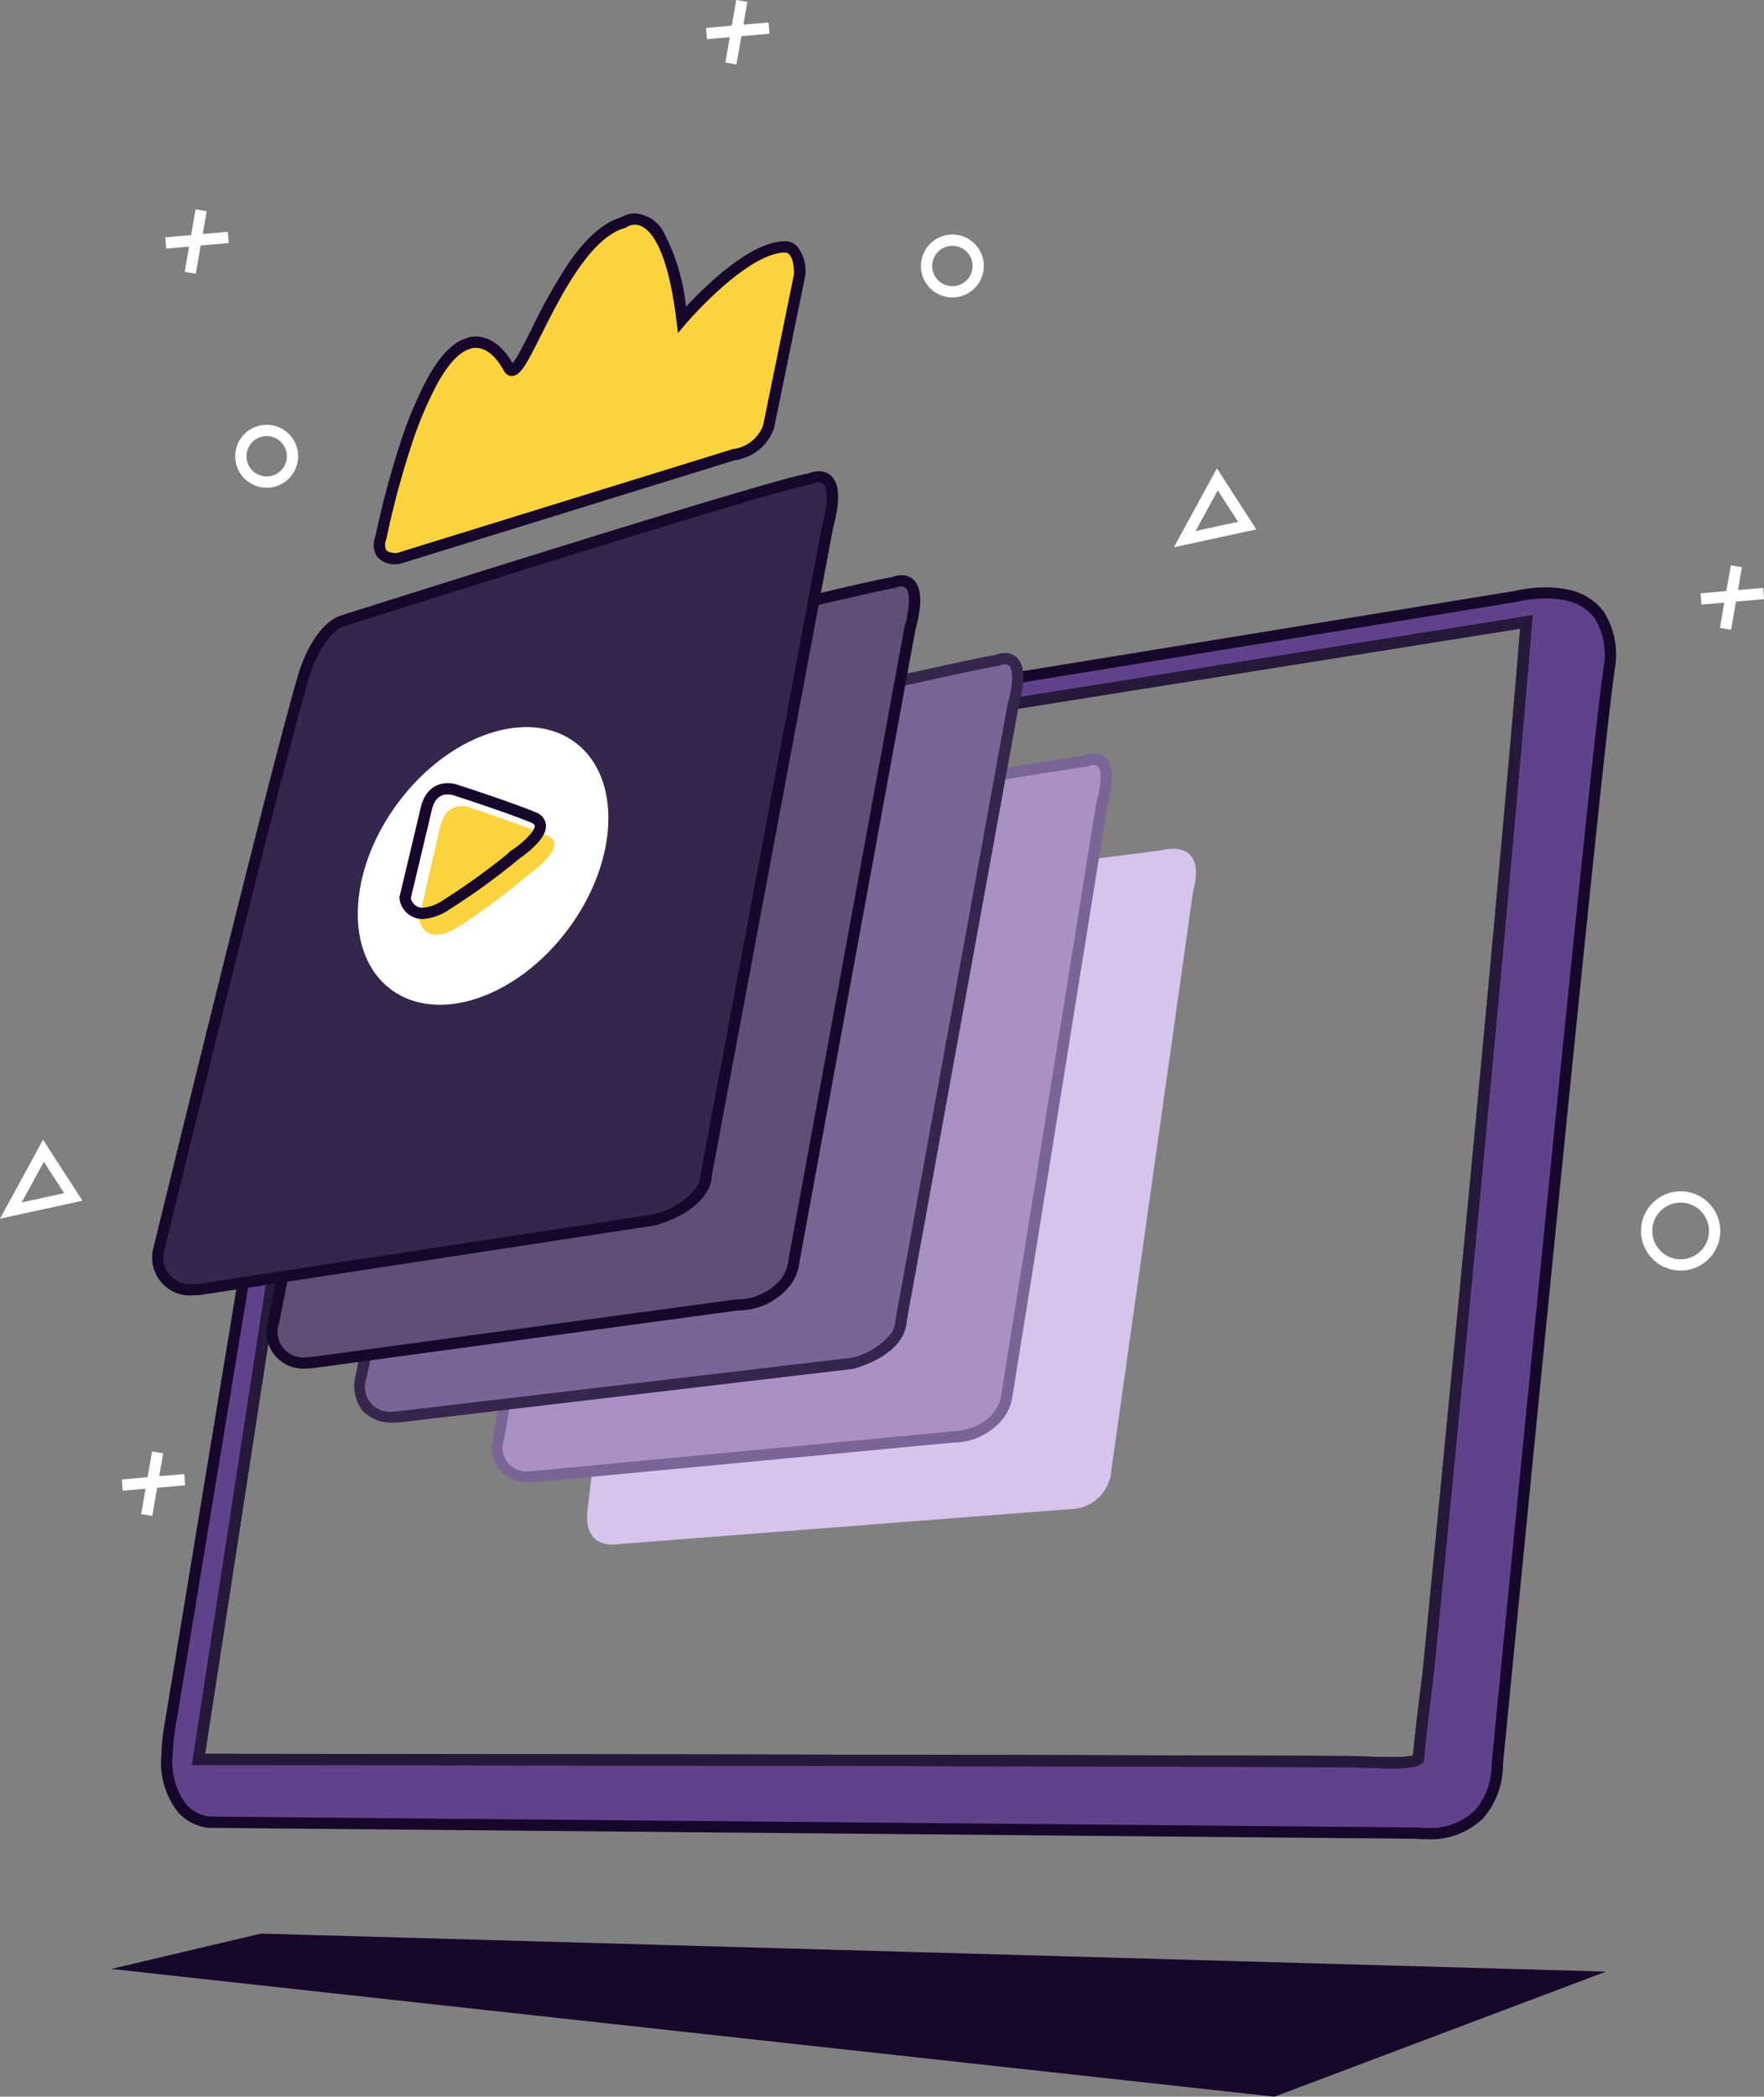
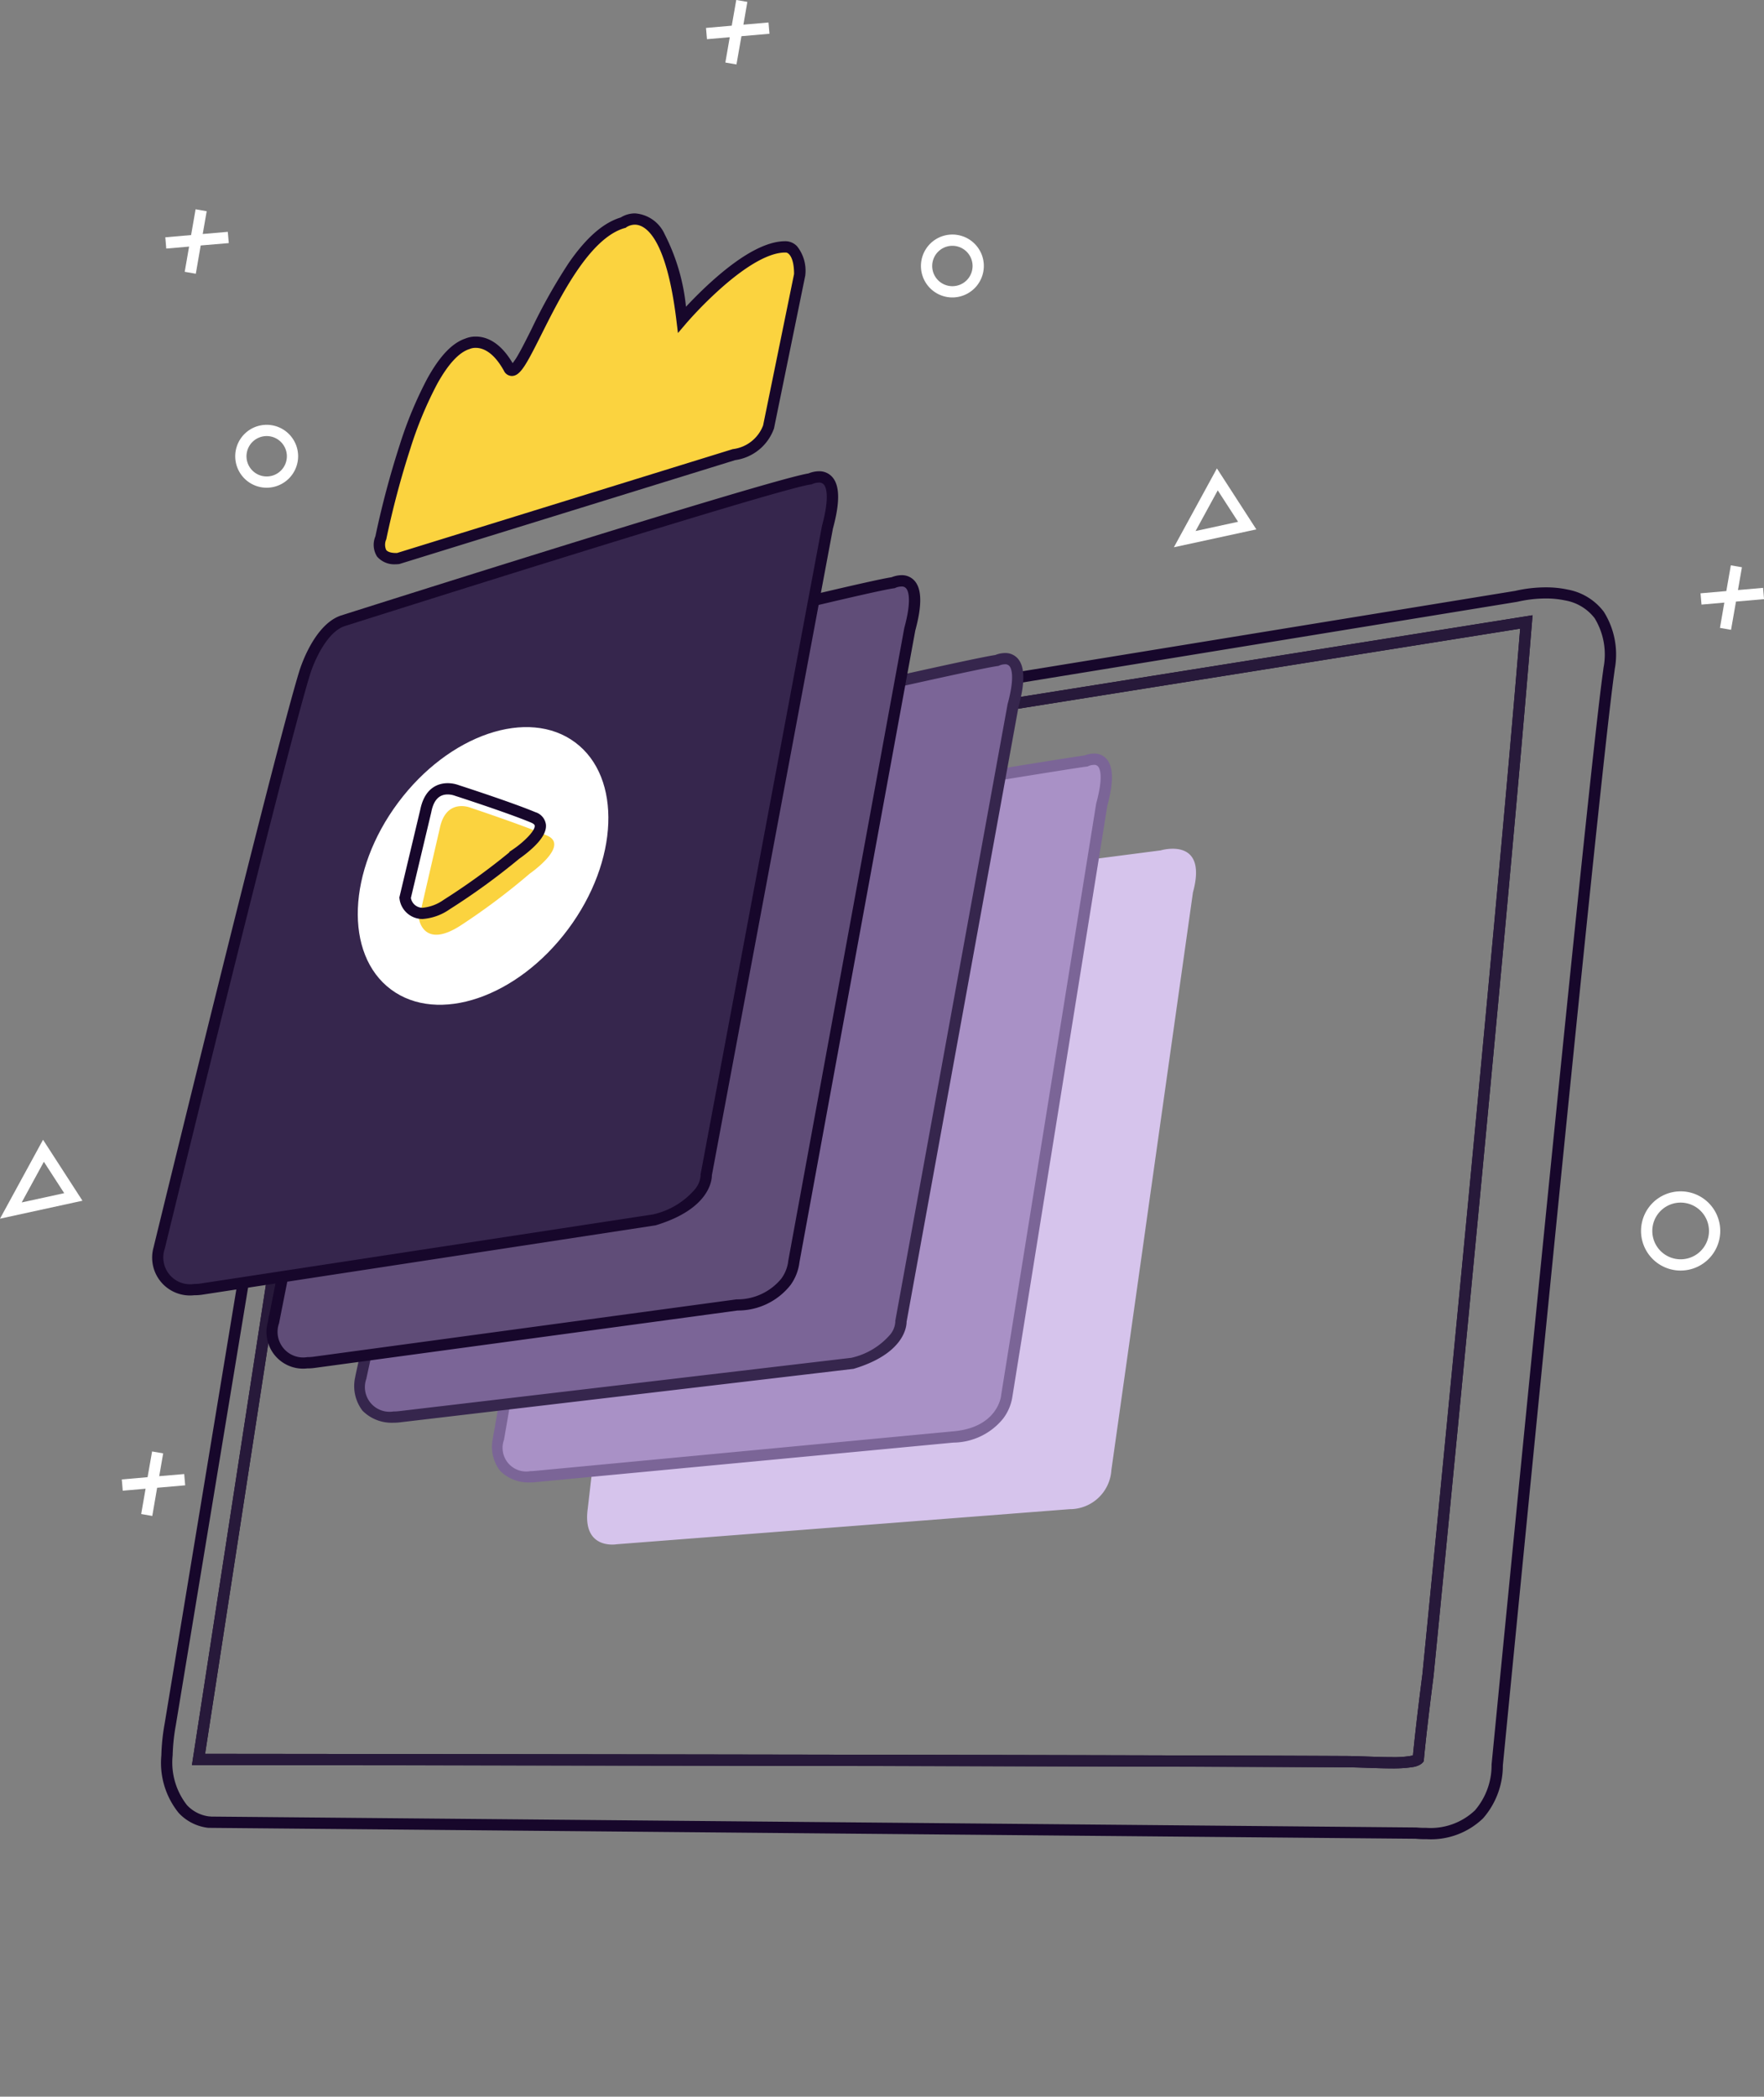
<svg xmlns="http://www.w3.org/2000/svg" width="156.609" height="186.086" viewBox="0 0 156.609 186.086">
  <rect x="0" y="0" width="156.609" height="186.086" fill="#808080" stroke="none" />
  <defs>
    <clipPath id="a">
      <path d="M285.352,275.485s1.156-3.861,3.381-4.61c0,0,38.476-12.213,41.491-12.6,0,0,3.119-1.483,1.537,4.3L321,320.049s.2,2.539-4.61,4L276.129,330.2s-4.3.655-3.688-3.688C272.443,326.5,283.077,282.871,285.352,275.485Z" transform="translate(-272.383 -258.104)" fill="#36264d" stroke="#17072b" stroke-width="1" />
    </clipPath>
  </defs>
  <g transform="translate(0.963 0.086)">
    <g transform="translate(8.926 52.529)">
-       <path d="M255,797.136l103.253,11.338,29.432-11.1L268.268,794Z" transform="translate(-255 -675.003)" fill="#17072b" />
-       <path d="M-958.1-563.417c-.1,0-.182,0-.263,0-.219,0-.452-.017-.693-.037l-106.958-.966h-.087l-.049,0h-.023c-.044,0-.1-.01-.154-.018a3.735,3.735,0,0,1-2.187-1.147,6.6,6.6,0,0,1-1.405-4.778s0-.01,0-.014v-.014a17.891,17.891,0,0,1,.286-2.705l12.871-77.926a5.658,5.658,0,0,1,.754-2.52,6.98,6.98,0,0,1,5.28-3.27l100.6-16.4a11.668,11.668,0,0,1,2.618-.3,8.626,8.626,0,0,1,1.8.177l.02,0,.012,0a4.7,4.7,0,0,1,2.918,1.775,6.654,6.654,0,0,1,.879,4.749c-.016.134-.029.243-.044.351-1.425,10.121-9.807,96.114-9.891,96.981a6.593,6.593,0,0,1-1.616,4.364A6.188,6.188,0,0,1-958.1-563.417Zm8.869-107.53-104.918,16.729-12.97,84.224h.312c18.1.018,78.9.086,101.353.193.706,0,1.446.029,2.161.053.78.027,1.478.05,2.112.05a10.4,10.4,0,0,0,1.722-.106c.484-.084.61-.2.631-.223.243-2.614.763-6.675.864-7.463v-.011c.063-.638,6.432-65.076,8.731-93.446Z" transform="translate(1074.856 673.534)" fill="#60428c" />
      <path d="M-958.1-562.917c-.1,0-.192,0-.278,0-.219,0-.456-.017-.7-.037l-107.031-.968h-.018l-.063,0h-.01l-.022,0c-.052-.005-.109-.011-.174-.02a4.238,4.238,0,0,1-2.482-1.3,7.06,7.06,0,0,1-1.541-5.127c0-.009,0-.018,0-.027v-.008a18.374,18.374,0,0,1,.293-2.777l12.865-77.889a6.187,6.187,0,0,1,.819-2.721,7.461,7.461,0,0,1,5.633-3.515l100.58-16.4a12.225,12.225,0,0,1,2.72-.314,9.129,9.129,0,0,1,1.9.188l.038.009a5.18,5.18,0,0,1,3.212,1.968,7.124,7.124,0,0,1,.971,5.1c-.016.139-.03.251-.046.363-1.418,10.072-9.694,94.964-9.886,96.933a7.114,7.114,0,0,1-1.756,4.69A6.665,6.665,0,0,1-958.1-562.917Zm-107.925-2.006h.011l107,.967c.23.019.453.031.662.035.08,0,.161,0,.253,0a5.713,5.713,0,0,0,4.3-1.554,6.13,6.13,0,0,0,1.477-4v-.032l0-.034c.084-.867,8.463-86.844,9.894-97,.014-.1.027-.208.043-.339a6.186,6.186,0,0,0-.786-4.4,4.216,4.216,0,0,0-2.621-1.58h-.006l-.034-.008a8.139,8.139,0,0,0-1.681-.164,11.257,11.257,0,0,0-2.493.288l-.045.009-100.6,16.4a7.467,7.467,0,0,0-3.8,1.654l105.766-16.864-.051.634c-2.316,28.575-8.668,92.814-8.732,93.455l0,.025c-.1.786-.62,4.837-.863,7.446l-.015.167-.113.124a1.6,1.6,0,0,1-.915.379,10.854,10.854,0,0,1-1.808.114c-.643,0-1.345-.023-2.129-.05-.711-.024-1.446-.049-2.147-.053-22.48-.107-83.259-.175-101.351-.193h-.894l13.1-85.037a5.3,5.3,0,0,0-.966,1.225,5.23,5.23,0,0,0-.689,2.275v.041l-.007.037-12.872,77.932a17.41,17.41,0,0,0-.279,2.629v.028a6.132,6.132,0,0,0,1.269,4.426,3.232,3.232,0,0,0,1.893.994c.047.007.09.011.127.015h0l.047,0,.036,0Zm-.511-5.57c18.421.019,78.714.086,101.084.193.715,0,1.458.029,2.176.053.775.027,1.468.049,2.095.049a9.955,9.955,0,0,0,1.634-.1,2.388,2.388,0,0,0,.247-.055c.253-2.626.742-6.442.84-7.2v0c.1-.972,6.328-64,8.678-92.8l-103.929,16.572Z" transform="translate(1074.856 673.534)" fill="#17072b" />
      <g transform="translate(-277.49 -307.007)">
        <path d="M391.162,411.343v-1a7.524,7.524,0,0,0,1.88-.15c.267-2.772.8-6.92.841-7.21.128-1.294,6.358-64.382,8.678-92.8L298.632,326.76l-12.826,83.288c9.714.009,77.187.078,101.084.192.714,0,1.46.029,2.181.054.745.025,1.449.049,2.09.049v1m0,0c-1.3,0-2.856-.1-4.276-.1-25.942-.124-102.245-.193-102.245-.193l13.114-85.16L403.661,309c-2.272,28.23-8.784,94.1-8.784,94.1s-.6,4.606-.866,7.467C393.952,411.2,392.755,411.343,391.161,411.343Z" fill="#27193a" />
      </g>
    </g>
    <g transform="translate(13.12 19.35)">
      <path d="M437.729,403.5a4.685,4.685,0,0,1,2.937-3.2s37.707-4.907,40.326-5.244c0,0,4.246-1.286,2.872,3.731l-7.242,51.272a3.693,3.693,0,0,1-3.7,3.465l-40.193,3.112s-3.124.568-2.589-3.2C430.142,453.444,435.07,409.834,437.729,403.5Z" transform="translate(-392.037 -339.017)" fill="#d6c4ec" />
      <path d="M407.592,371.754a4.87,4.87,0,0,1,3.055-3.323s36.071-5.983,38.8-6.333c0,0,2.818-1.337,1.389,3.877L442.395,418.5s-.328,3.255-4.78,3.6l-37.008,3.5s-3.889.591-3.333-3.324C397.274,422.281,404.827,378.331,407.592,371.754Z" transform="translate(-367.103 -314)" fill="#a991c6" />
      <path d="M450.143,361.444a1.431,1.431,0,0,1,1.185.563c.549.72.548,2.053,0,4.074l-8.435,52.488a4.268,4.268,0,0,1-.815,1.9,5.749,5.749,0,0,1-4.418,2.129l-36.992,3.5a4.441,4.441,0,0,1-.582.035,3.543,3.543,0,0,1-2.671-1.035,3.5,3.5,0,0,1-.633-2.892l.067-.469h.014c1.041-6.013,7.665-43.9,10.258-50.147a5.372,5.372,0,0,1,3.36-3.631l.043-.015.045-.007c1.462-.242,35.572-5.9,38.749-6.327A2.317,2.317,0,0,1,450.143,361.444Zm-50.06,63.687a3.456,3.456,0,0,0,.45-.026l.027,0,37.016-3.5c3.954-.306,4.308-3.038,4.321-3.155l0-.026,8.445-52.552.007-.026c.63-2.3.335-3.024.179-3.229a.436.436,0,0,0-.389-.169,1.331,1.331,0,0,0-.485.107l-.072.034-.076.009c-2.645.339-37.257,6.077-38.736,6.323a4.372,4.372,0,0,0-2.7,2.967l-.009.033-.013.031c-2.605,6.2-9.5,45.847-10.275,50.348q0,.026-.01.051h0a2.1,2.1,0,0,0,2.314,2.785Z" transform="translate(-367.103 -314)" fill="#7b6597" />
      <path d="M359.032,337.752a5.042,5.042,0,0,1,3.158-3.442s38.037-8.823,40.854-9.186c0,0,2.914-1.384,1.436,4.016l-9.947,54.635s.185,2.369-4.307,3.729l-40.211,4.741s-4.021.612-3.445-3.442C346.569,388.8,356.173,344.564,359.032,337.752Z" transform="translate(-328.629 -285.943)" fill="#7b6597" />
      <path d="M403.764,324.465a1.463,1.463,0,0,1,1.211.575c.566.741.564,2.119-.007,4.211l-9.934,54.565c0,.473-.245,2.829-4.663,4.166l-.042.013-.044.005-40.2,4.74a4.516,4.516,0,0,1-.607.037,3.644,3.644,0,0,1-2.747-1.064,3.6,3.6,0,0,1-.651-2.981h0c.015-.1.049-.254.11-.536.071-.326.176-.8.31-1.417.243-1.108.636-2.894,1.127-5.106.861-3.877,2.187-9.793,3.615-15.956,3.653-15.776,6.115-25.239,7.317-28.128a5.544,5.544,0,0,1,3.462-3.75v0a.688.688,0,0,1,.084-.025l1.613-.373,4.348-1c3.294-.76,8.29-1.91,13.384-3.073,12.863-2.936,20.079-4.526,21.46-4.728A2.376,2.376,0,0,1,403.764,324.465Zm-9.73,59.345-.008-.07.015-.055L404,329.008c.654-2.391.345-3.147.182-3.361a.467.467,0,0,0-.416-.182,1.39,1.39,0,0,0-.508.112l-.072.034-.076.009c-2.739.353-39.525,8.88-40.775,9.17a4.544,4.544,0,0,0-2.818,3.091l-.009.033-.013.032c-2.817,6.713-12.212,49.928-12.43,50.945a2.189,2.189,0,0,0,2.411,2.888,3.586,3.586,0,0,0,.467-.027l.015,0,40.167-4.736a6.389,6.389,0,0,0,3.476-2.09A1.977,1.977,0,0,0,394.034,383.81Z" transform="translate(-328.629 -285.943)" fill="#36264d" />
      <path d="M326.312,309.656a5.2,5.2,0,0,1,3.253-3.549s37.025-9.247,39.926-9.62c0,0,3-1.427,1.479,4.14l-10.293,56.116s-.189,3.5-5.051,3.845l-37.594,5.1s-4.142.631-3.549-3.549C314.483,362.142,323.367,316.679,326.312,309.656Z" transform="translate(-304.282 -264.21)" fill="#604d78" />
      <path d="M370.232,295.823a1.492,1.492,0,0,1,1.234.586c.58.76.577,2.176-.008,4.329l-10.285,56.07a4.326,4.326,0,0,1-.792,2.018,5.937,5.937,0,0,1-4.7,2.259l-37.575,5.1a4.583,4.583,0,0,1-.628.039,3.25,3.25,0,0,1-3.487-4.153l.067-.474.025,0c1.221-6.212,8.987-45.431,11.758-52.1a5.7,5.7,0,0,1,3.557-3.857l.024-.009.025-.006c1.5-.375,36.546-9.123,39.912-9.621A2.429,2.429,0,0,1,370.232,295.823Zm-52.757,69.4a3.705,3.705,0,0,0,.483-.028h.007l37.626-5.1a5.039,5.039,0,0,0,3.977-1.844,3.3,3.3,0,0,0,.61-1.53l0-.032.006-.031,10.3-56.158c.676-2.473.354-3.257.184-3.479a.493.493,0,0,0-.44-.193,1.444,1.444,0,0,0-.529.117l-.072.034-.076.009c-2.808.361-38.688,9.315-39.843,9.6a4.7,4.7,0,0,0-2.917,3.2l-.009.033-.013.032c-2.837,6.765-11.426,50.48-11.79,52.337l-.006.027a2.274,2.274,0,0,0,2.5,3.008Z" transform="translate(-304.282 -264.21)" fill="#17072b" />
      <g transform="translate(0 22.893)">
        <path d="M285.352,275.485s1.156-3.861,3.381-4.61c0,0,38.476-12.213,41.491-12.6,0,0,3.119-1.483,1.537,4.3L321,320.049s.2,2.539-4.61,4L276.129,330.2s-4.3.655-3.688-3.688C272.443,326.5,283.077,282.871,285.352,275.485Z" transform="translate(-272.383 -258.104)" fill="#36264d" />
        <path d="M330.995,257.6a1.531,1.531,0,0,1,1.268.6c.6.784.594,2.25-.014,4.481l-10.748,57.4c0,.492-.247,3-4.966,4.437l-.034.01-.035.005L276.2,330.69a4.673,4.673,0,0,1-.654.041,3.36,3.36,0,0,1-3.6-4.293l.009-.048c.105-.432,10.657-43.71,12.919-51.052.049-.164,1.257-4.115,3.7-4.937l.008,0c1.561-.5,38-12.056,41.5-12.609A2.505,2.505,0,0,1,330.995,257.6ZM320.5,320.085l-.008-.071.015-.057,10.77-57.514c.7-2.576.367-3.4.189-3.63a.537.537,0,0,0-.473-.208,1.524,1.524,0,0,0-.556.122l-.072.034-.079.01c-2.928.376-40.8,12.389-41.4,12.579-1.622.55-2.757,3.274-3.058,4.278-2.248,7.3-12.6,49.733-12.9,50.973a2.38,2.38,0,0,0,2.618,3.129,3.856,3.856,0,0,0,.5-.03l40.224-6.141a6.873,6.873,0,0,0,3.755-2.266A2.143,2.143,0,0,0,320.5,320.085Z" transform="translate(-272.383 -258.104)" fill="#17072b" />
        <g clip-path="url(#a)">
          <path d="M364.977,351.5c4.163,3.108,3.876,10.534-.643,16.587s-11.556,8.441-15.719,5.333-3.876-10.534.643-16.587S360.814,348.392,364.977,351.5Z" transform="translate(-327.991 -327.934)" fill="#fff" />
          <path d="M370.025,381.2l-1.844,7.991s.37,2.749,3.688.615a59.308,59.308,0,0,0,6.147-4.61s3.605-2.492,1.537-3.381c-2.145-.922-6.761-2.459-6.761-2.459S370.582,378.412,370.025,381.2Z" transform="translate(-345.07 -349.987)" fill="#fbd33f" />
          <path d="M366.865,372.335h0a2.9,2.9,0,0,1,1,.18c.346.112,4.686,1.517,6.784,2.391a1.336,1.336,0,0,1,.94,1.1c.06.61-.332,1.3-1.2,2.1a11.056,11.056,0,0,1-1.17.934,59.859,59.859,0,0,1-6.181,4.489,4.786,4.786,0,0,1-2.413.861,2.057,2.057,0,0,1-2.037-1.815l-.013-.093,1.864-7.826C364.861,372.637,366.139,372.335,366.865,372.335Zm5.479,6.134-.011-.035.307-.207c.979-.658,2-1.667,1.953-2.12-.012-.121-.186-.218-.33-.278-2.1-.876-6.676-2.353-6.722-2.368l-.039-.014a1.927,1.927,0,0,0-.639-.112c-.76,0-1.234.5-1.446,1.533l0,.015L363.6,382.52a1.05,1.05,0,0,0,1.031.873,3.858,3.858,0,0,0,1.882-.708A58.85,58.85,0,0,0,372.344,378.47Z" transform="translate(-341.204 -345.154)" fill="#17072b" />
        </g>
      </g>
      <path d="M353.77,191.5s3.143-15.731,7.683-17.211c0,0,1.954-.977,3.688,2.151,1.094,1.974,4.634-11.343,10.142-12.908,0,0,3.822-2.874,5.225,8.6,0,0,5.558-6.527,9.22-6.454,0,0,1.249-.06,1.229,2.459l-2.766,13.523a3.8,3.8,0,0,1-3.073,2.459l-29.812,9.22S353.1,193.616,353.77,191.5Z" transform="translate(-334.04 -163.21)" fill="#fbd33f" />
      <path d="M355.073,193.855a2.015,2.015,0,0,1-1.641-.686,1.954,1.954,0,0,1-.147-1.794,79.78,79.78,0,0,1,2.149-8.082,35.144,35.144,0,0,1,2.466-5.933c1.1-1.987,2.2-3.145,3.37-3.537a2.369,2.369,0,0,1,.926-.178c.869,0,2.131.416,3.272,2.36a5.739,5.739,0,0,0,.515-.785c.333-.58.716-1.344,1.159-2.228a49.288,49.288,0,0,1,3.311-5.885c1.553-2.243,3.063-3.563,4.615-4.033a2.4,2.4,0,0,1,1.26-.362,3.126,3.126,0,0,1,2.631,1.835,18.051,18.051,0,0,1,1.9,6.452c.585-.628,1.477-1.542,2.524-2.464,2.525-2.224,4.639-3.352,6.283-3.352h.069a1.427,1.427,0,0,1,.987.45,3.459,3.459,0,0,1,.734,2.513v.049L388.673,181.8l-.013.035a4.287,4.287,0,0,1-3.434,2.777l-29.815,9.221-.044.005A2.6,2.6,0,0,1,355.073,193.855Zm6.6-19.118-.036.019-.03.007c-.911.3-1.864,1.332-2.832,3.077a34.136,34.136,0,0,0-2.39,5.756,78.553,78.553,0,0,0-2.126,8l-.005.027-.008.026a1.152,1.152,0,0,0-.008.927c.188.257.686.277.834.277.058,0,.105,0,.136,0l29.8-9.217.042-.006a3.29,3.29,0,0,0,2.656-2.1l2.748-13.437c0-1.461-.462-1.885-.718-1.907h-.073c-1.372,0-3.313,1.07-5.613,3.095a35.49,35.49,0,0,0-3.165,3.184l-.739.867-.138-1.131c-.936-7.659-2.888-8.486-3.684-8.486a1.409,1.409,0,0,0-.746.221l-.075.059-.086.02c-3.1.88-5.677,6.024-7.384,9.427-1.378,2.748-1.892,3.7-2.635,3.7a.785.785,0,0,1-.7-.457c-.934-1.684-1.879-2.038-2.508-2.038A1.389,1.389,0,0,0,361.674,174.738Z" transform="translate(-334.04 -163.21)" fill="#17072b" />
    </g>
    <path d="M127.824,91.45a3.516,3.516,0,1,1,3.516-3.516A3.52,3.52,0,0,1,127.824,91.45Zm0-6.032a2.516,2.516,0,1,0,2.516,2.516A2.519,2.519,0,0,0,127.824,85.418ZM2.292,21.971a2.792,2.792,0,1,1,2.792-2.792A2.8,2.8,0,0,1,2.292,21.971Zm0-4.584a1.792,1.792,0,1,0,1.792,1.792A1.794,1.794,0,0,0,2.292,17.387ZM63.17,5.084a2.792,2.792,0,1,1,2.792-2.792A2.8,2.8,0,0,1,63.17,5.084ZM63.17.5a1.792,1.792,0,1,0,1.792,1.792A1.794,1.794,0,0,0,63.17.5Z" transform="translate(20.421 21.23)" fill="#fff" />
    <path d="M-.963,65.616,2.858,58.61l3.5,5.412Zm3.895-5.052L.963,64.174l3.774-.822ZM103.255,6.027l3.821-7,3.5,5.412ZM107.15.977l-1.969,3.608,3.774-.82Z" transform="translate(0 42.459)" fill="#fff" />
    <path d="M2.666,134.459l-.985-.171.389-2.246h0l-2.026.176-.086-1,2.29-.2.4-2.284.985.171-.352,2.023L5.5,130.74l.087,1-2.491.217ZM142.829,55.813l-.985-.171.389-2.246-2.026.177-.087-1,2.29-.2.4-2.284.985.171-.352,2.023,2.229-.194.087,1-2.492.217ZM6.53,24.209l-.985-.171L5.933,21.8l-2.026.176-.086-1,2.29-.2.4-2.287.985.171-.352,2.022L9.37,20.49l.087,1L6.964,21.7Zm48-18.575-.985-.171h0V5.457l.388-2.24-2.022.176-.086-1,2.286-.2.4-2.283.985.171-.349,2.022,2.226-.193.087,1-2.489.216Z" transform="translate(9.891)" fill="#fff" />
  </g>
</svg>